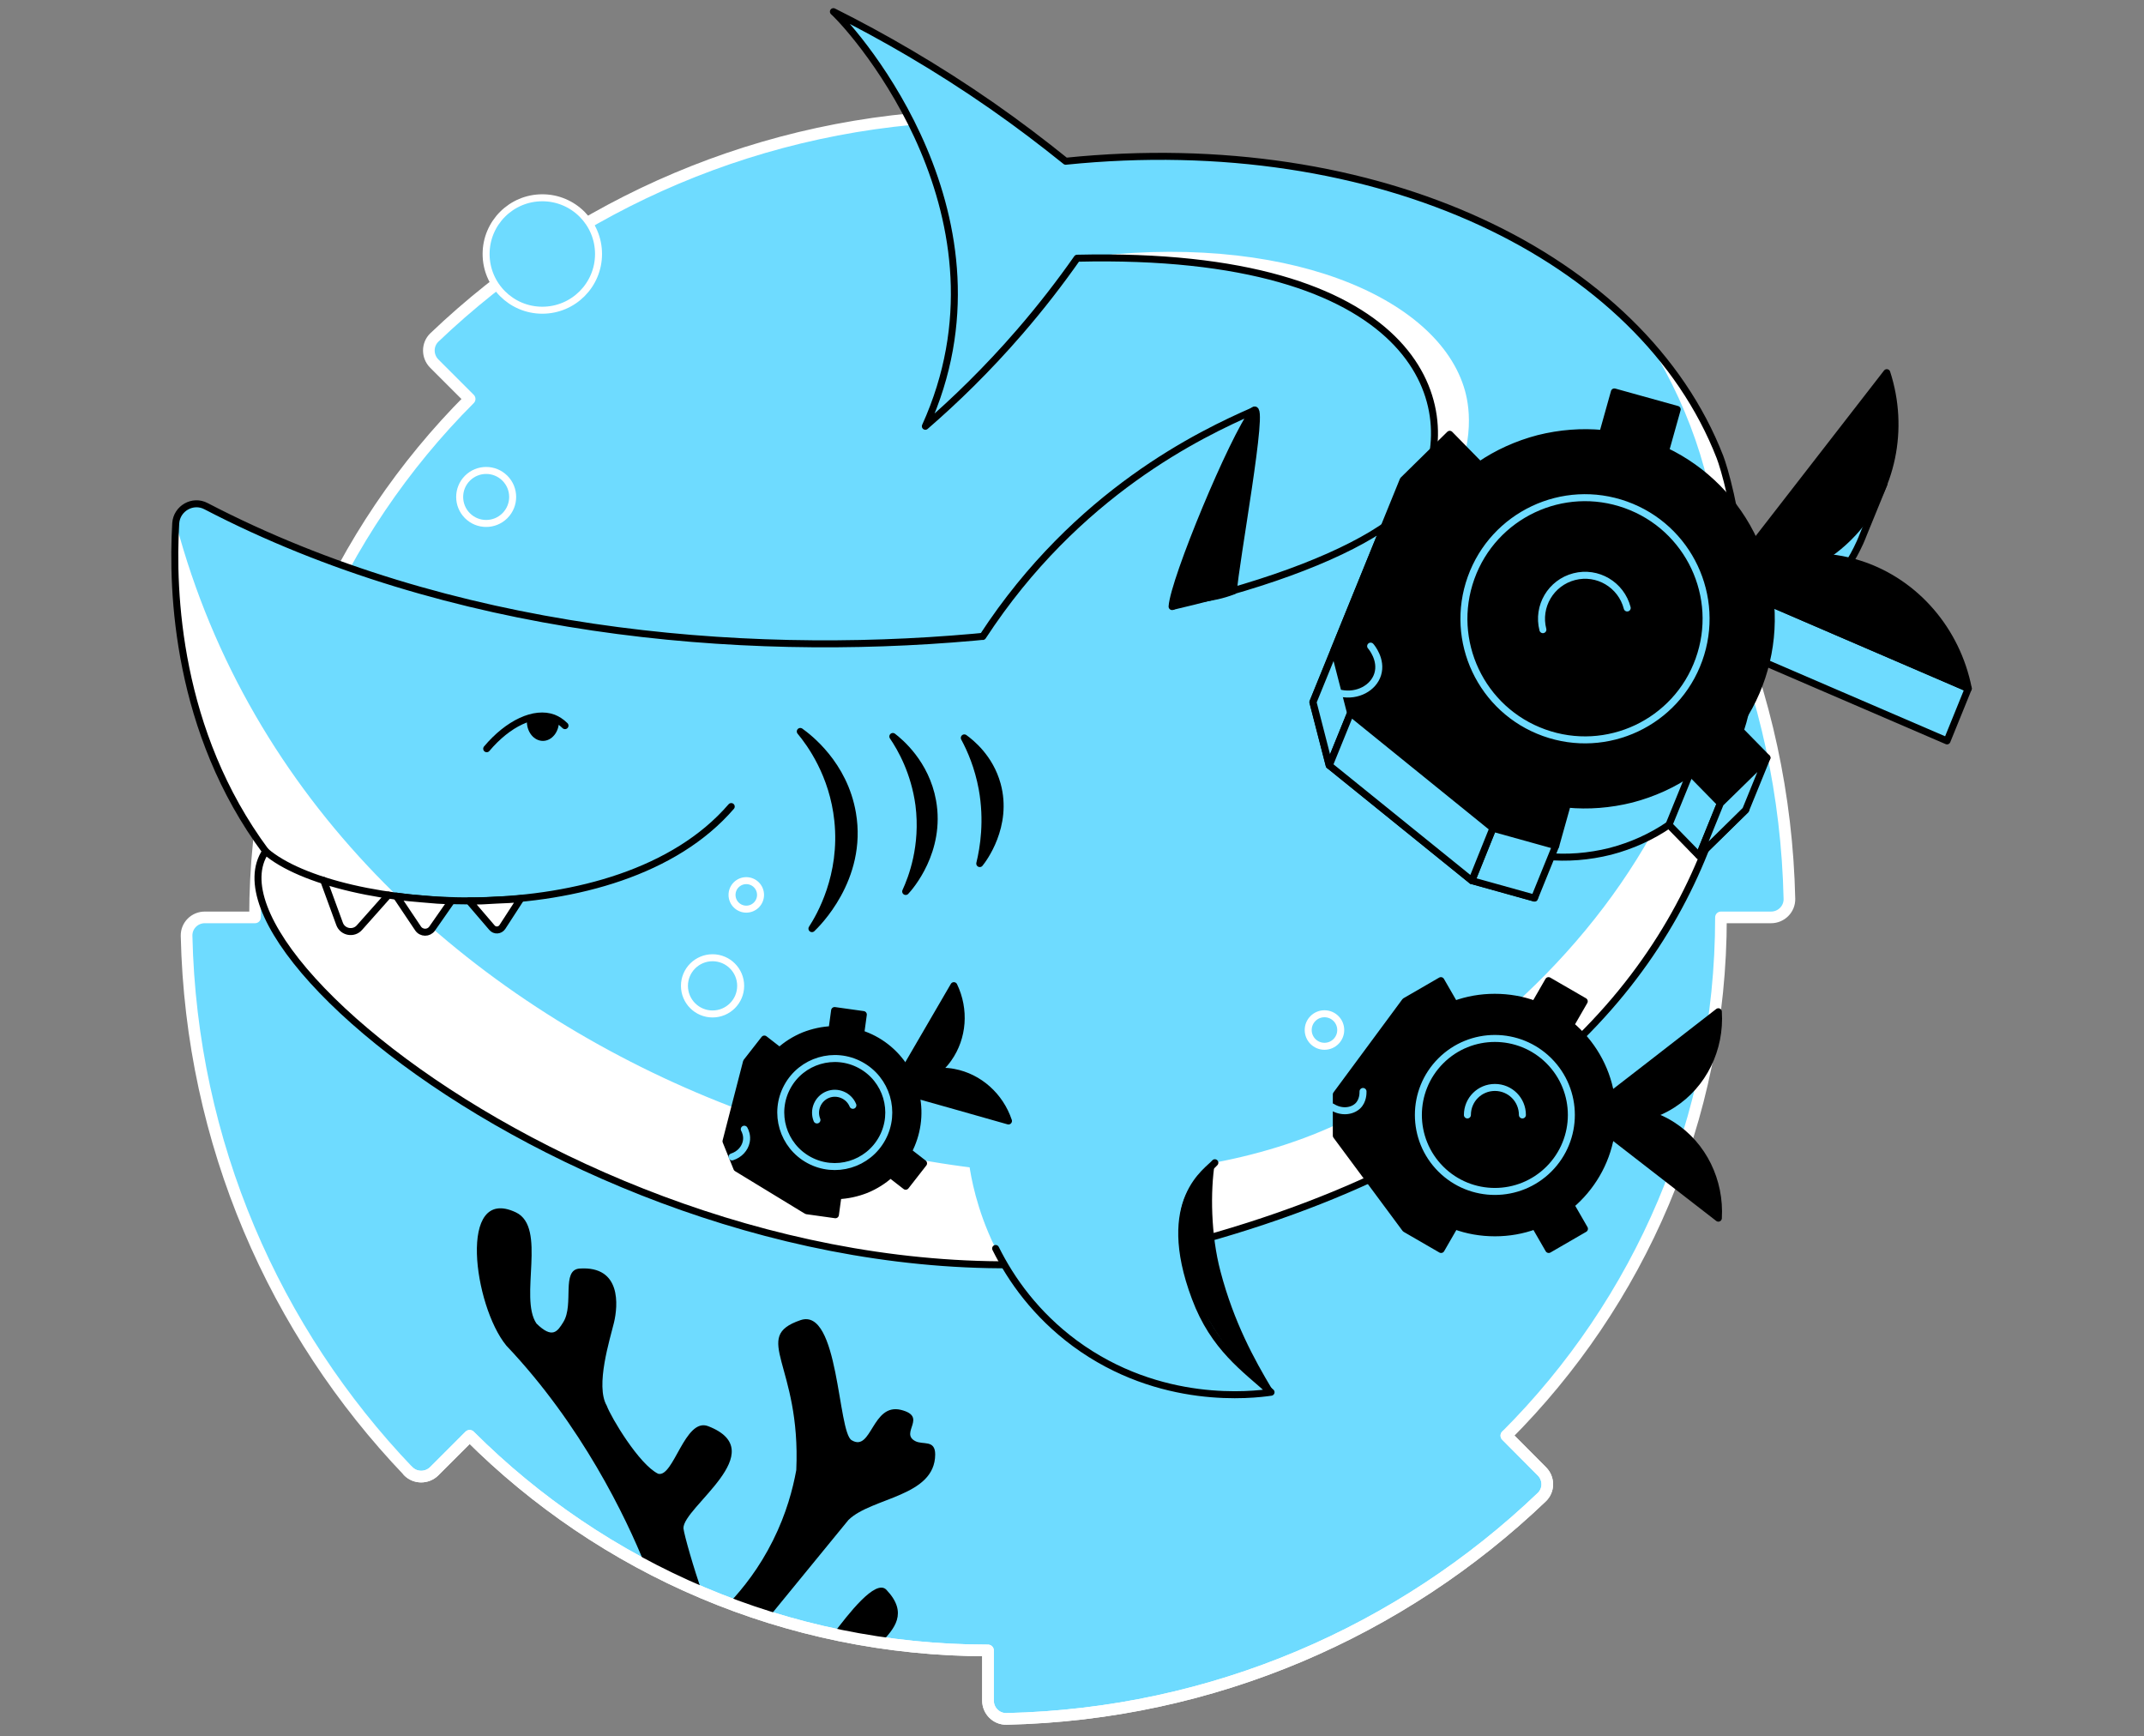
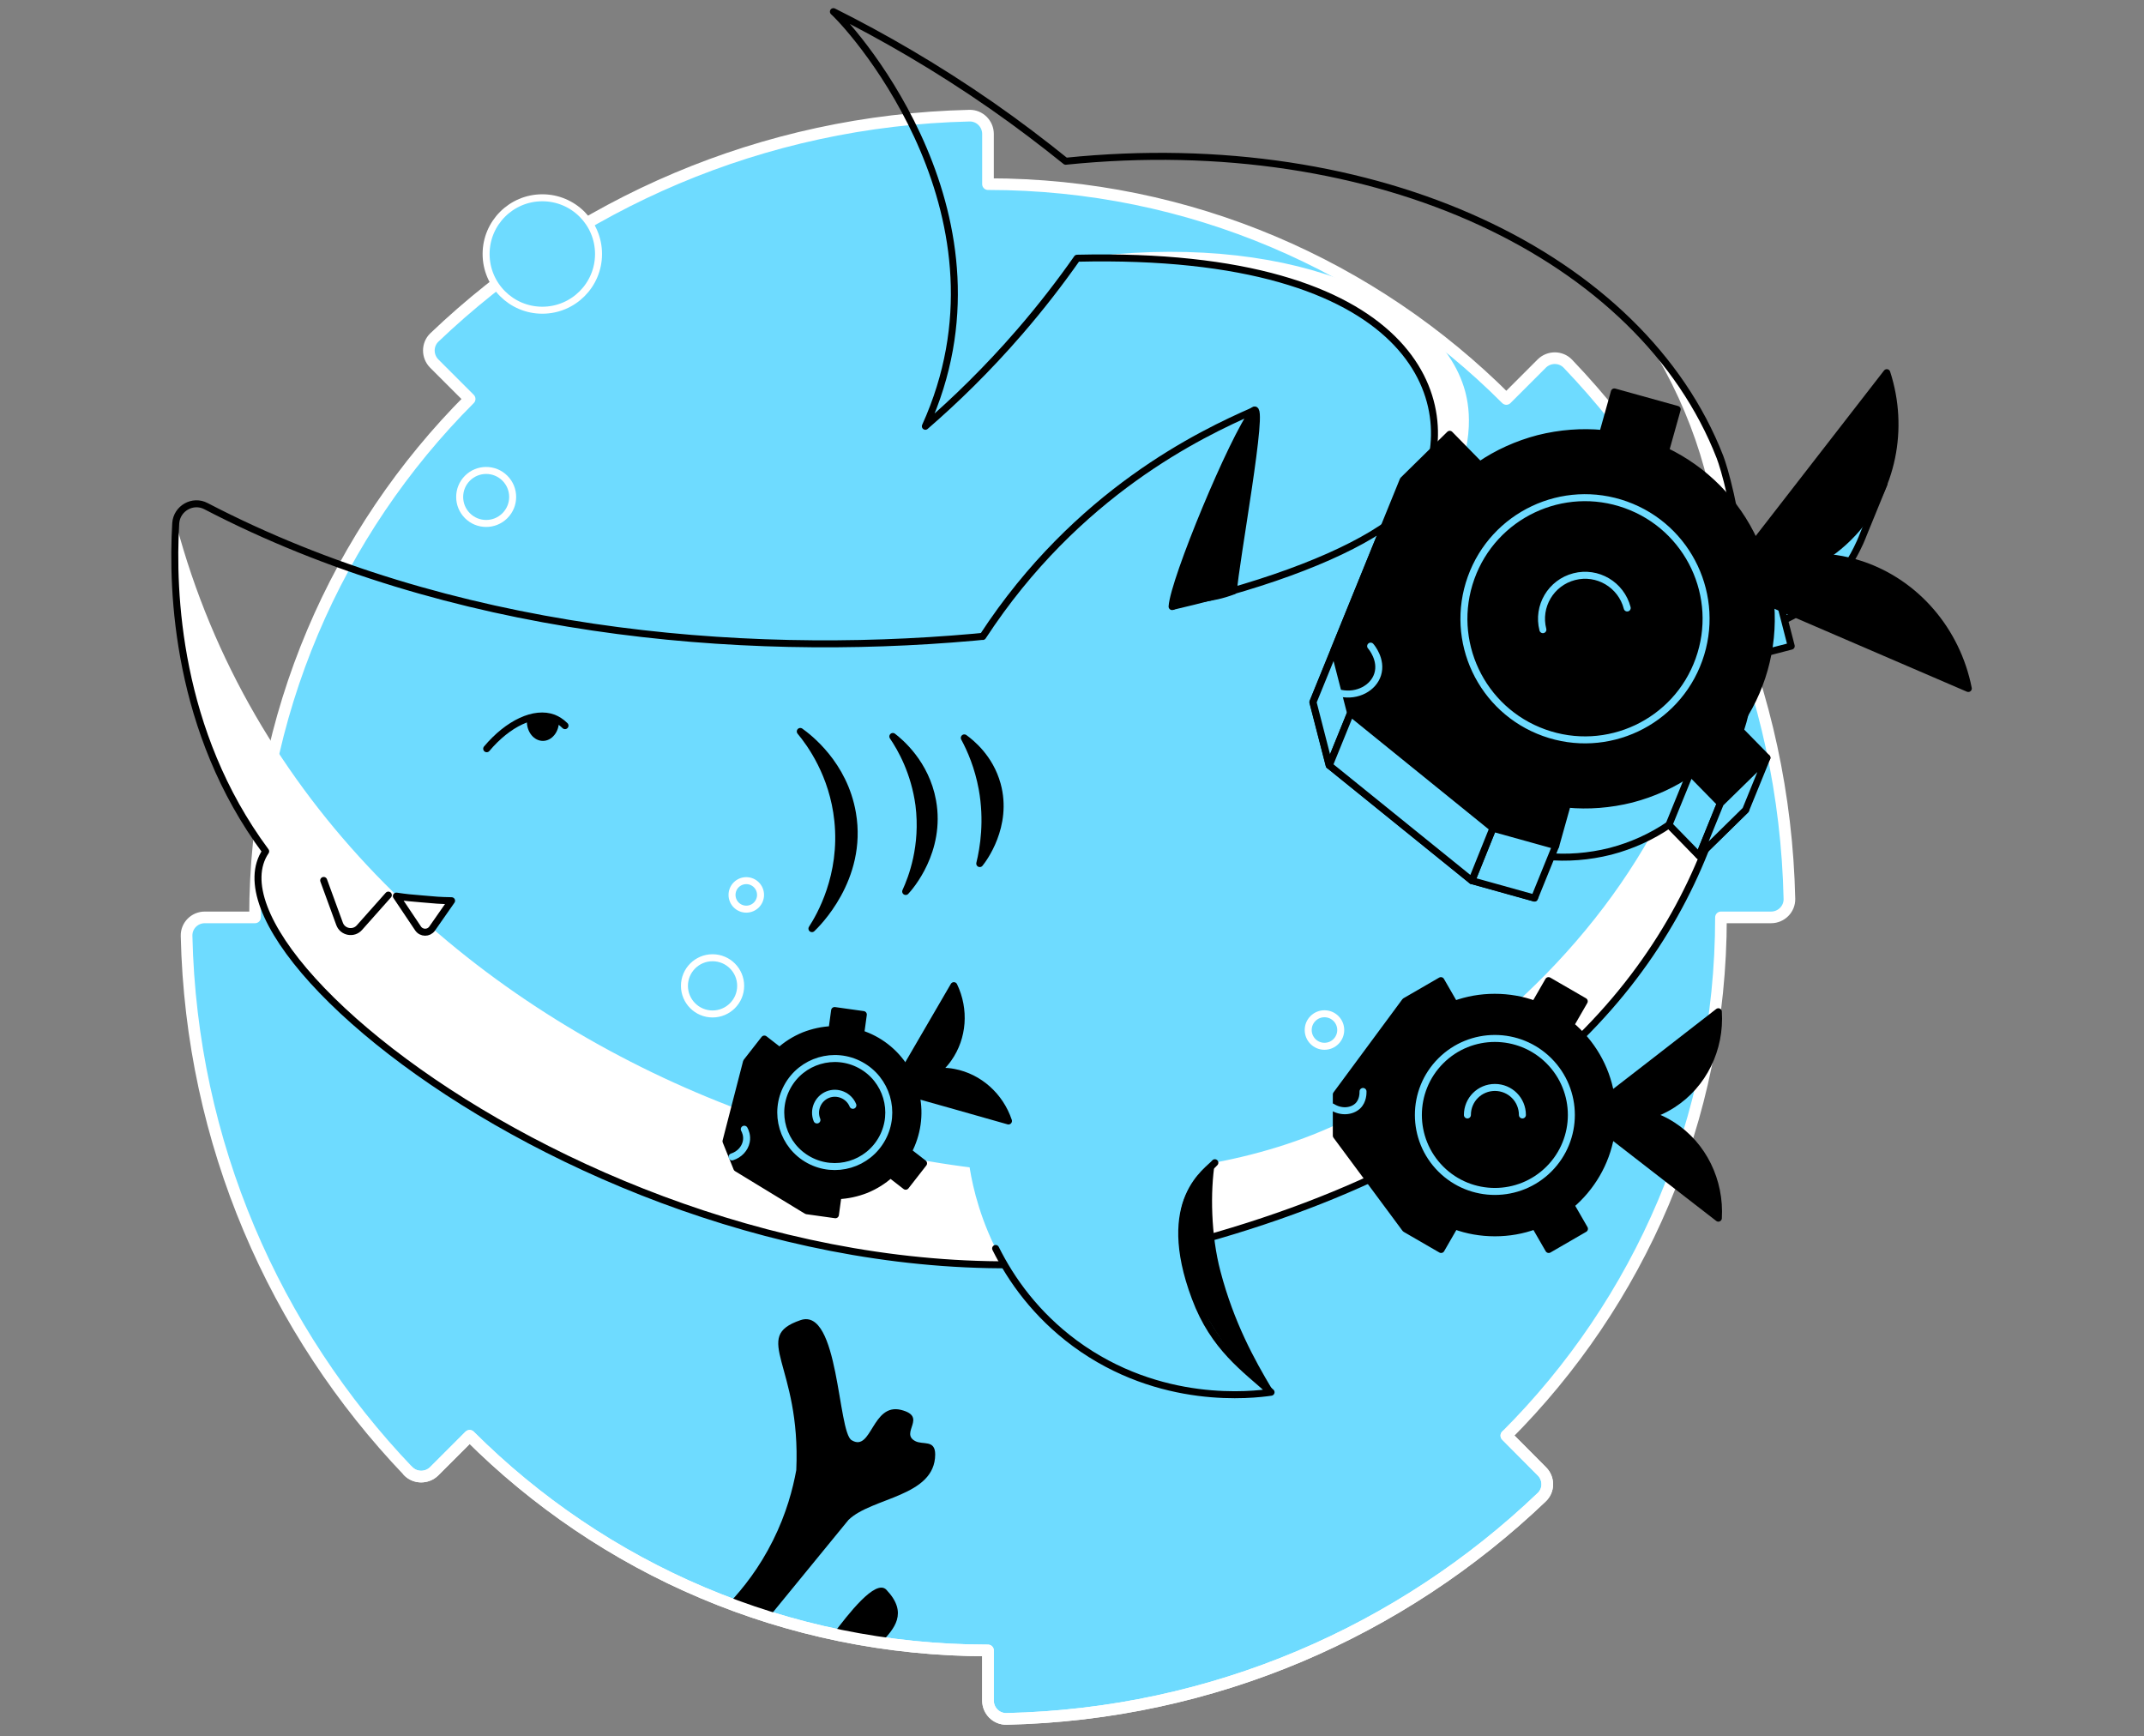
<svg xmlns="http://www.w3.org/2000/svg" width="368" height="298" viewBox="0 0 368 298" fill="none">
  <rect x="0" y="0" width="368" height="298" fill="#808080" stroke="none" />
  <path d="M258.553 68.47C235.776 45.693 204.315 31.6 169.581 31.6V22.985C169.581 21.262 168.169 19.815 166.411 19.849C130.816 20.676 98.563 35.011 74.545 57.926C73.305 59.132 73.305 61.13 74.511 62.371L80.61 68.47C57.867 91.247 43.774 122.708 43.774 157.442H35.159C33.402 157.442 31.989 158.854 32.024 160.612C32.816 196.207 47.151 228.495 70.066 252.478C71.272 253.718 73.27 253.718 74.511 252.512L80.61 246.413C103.387 269.156 134.847 283.249 169.581 283.249V291.864C169.581 293.587 170.994 295.034 172.751 294.999C208.347 294.207 240.634 279.872 264.617 256.957C265.892 255.751 265.892 253.753 264.652 252.512L258.553 246.379C281.33 223.602 295.389 192.176 295.389 157.442H304.003C305.726 157.442 307.174 156.029 307.139 154.271C306.347 118.676 292.012 86.388 269.097 62.406C267.891 61.165 265.892 61.165 264.652 62.371L258.553 68.47Z" fill="#6EDBFF" stroke="white" stroke-width="2" stroke-miterlimit="10" stroke-linecap="round" stroke-linejoin="round" />
-   <path d="M295.217 78.429C281.812 44.005 236.5 22.193 182.917 27.672C179.023 24.536 174.819 21.331 170.271 18.161C160.76 11.545 151.525 6.238 143.049 2C147.115 5.721 174.957 37.596 158.83 73.156C163.93 68.746 169.444 63.405 174.991 56.995C178.782 52.619 182.055 48.346 184.881 44.315C243.047 42.937 251.317 69.228 243.943 84.011C233.743 104.307 118.928 130.357 35.366 86.871C33.092 85.665 30.335 87.25 30.163 89.8C29.474 101.585 30.335 125.533 45.6 146.105C32.024 166.229 125.75 236.282 209.002 212.024C323.679 178.634 298.008 85.63 295.217 78.429Z" fill="#6EDBFF" />
  <path d="M45.6 146.105C32.023 166.229 125.75 236.282 209.002 212.024C323.679 178.634 298.008 85.63 295.216 78.429C292.46 71.296 288.29 64.714 283.018 58.787C314.169 109.166 281.536 166.125 232.192 191.624C175.508 220.914 55.559 185.181 30.197 89.8C29.474 101.585 30.335 125.533 45.6 146.105Z" fill="white" />
-   <path d="M125.51 138.421C106.109 160.922 57.489 156.442 45.601 146.105" stroke="black" stroke-width="1.2" stroke-miterlimit="10" stroke-linecap="round" stroke-linejoin="round" />
  <path d="M139.362 159.371C140.017 158.751 148.252 150.86 146.322 139.592C144.875 131.115 138.707 126.498 137.363 125.533C139.052 127.566 142.98 132.907 143.807 140.833C144.806 150.309 140.706 157.304 139.362 159.371Z" fill="black" stroke="black" stroke-width="1.2" stroke-miterlimit="10" stroke-linecap="round" stroke-linejoin="round" />
  <path d="M155.453 152.996C156.143 152.273 161.621 146.036 160.071 137.456C158.899 130.978 154.42 127.291 153.248 126.395C154.661 128.462 156.97 132.528 157.728 138.145C158.624 145.209 156.522 150.688 155.453 152.996Z" fill="black" stroke="black" stroke-width="1.2" stroke-miterlimit="10" stroke-linecap="round" stroke-linejoin="round" />
  <path d="M168.169 148.207C168.686 147.587 173.131 141.763 171.167 134.63C169.892 130.013 166.653 127.463 165.516 126.636C166.618 128.669 167.893 131.632 168.582 135.354C169.582 140.867 168.824 145.519 168.169 148.207Z" fill="black" stroke="black" stroke-width="1.2" stroke-miterlimit="10" stroke-linecap="round" stroke-linejoin="round" />
-   <path d="M89.397 154.203L86.226 159.096C85.813 159.716 84.917 159.785 84.435 159.199L80.506 154.616C82.505 154.65 82.987 154.616 85.193 154.478C87.364 154.375 87.501 154.409 89.397 154.203Z" fill="white" stroke="black" stroke-width="1.2" stroke-miterlimit="10" stroke-linecap="round" stroke-linejoin="round" />
  <path d="M77.509 154.582L74.166 159.371C73.581 160.198 72.34 160.198 71.754 159.337L68.033 153.789C69.859 154.065 70.41 154.099 72.443 154.271C74.718 154.478 75.476 154.547 77.509 154.582Z" fill="white" stroke="black" stroke-width="1.2" stroke-miterlimit="10" stroke-linecap="round" stroke-linejoin="round" />
  <path d="M55.559 151.101L58.281 158.544C58.798 159.992 60.693 160.336 61.692 159.199L66.654 153.617" stroke="black" stroke-width="1.2" stroke-miterlimit="10" stroke-linecap="round" stroke-linejoin="round" />
  <path d="M184.812 44.349C242.978 42.971 251.248 69.263 243.874 84.045C243.15 85.527 241.841 87.043 240.014 88.559C242.599 88.111 245.183 87.663 247.767 87.216C253.315 76.981 252.316 70.193 251.454 67.057C246.94 50.862 220.132 39.491 184.812 44.349Z" fill="white" />
  <path d="M295.217 78.429C281.812 44.005 236.5 22.193 182.917 27.672C179.023 24.536 174.819 21.331 170.271 18.161C160.76 11.545 151.525 6.238 143.049 2C147.115 5.721 174.957 37.596 158.83 73.156C163.93 68.746 169.444 63.405 174.991 56.995C178.782 52.619 182.055 48.346 184.881 44.315C243.047 42.937 251.317 69.228 243.943 84.011C233.743 104.307 118.928 130.357 35.366 86.871C33.092 85.665 30.335 87.25 30.163 89.8C29.474 101.585 30.335 125.533 45.6 146.105C32.024 166.229 125.75 236.282 209.002 212.024C323.679 178.634 298.008 85.63 295.217 78.429Z" stroke="black" stroke-width="1.2" stroke-miterlimit="10" stroke-linecap="round" stroke-linejoin="round" />
  <path d="M202.971 78.911L215.204 70.434C217.202 68.677 211.93 97.105 211.723 101.412C207.692 102.963 205.211 102.481 201.179 104.066L202.971 78.911Z" fill="black" stroke="black" stroke-width="1.2" stroke-miterlimit="10" stroke-linecap="round" stroke-linejoin="round" />
  <path d="M167.72 111.267C171.028 105.857 175.025 100.551 180.918 94.383C193.082 81.599 206.141 74.431 215.204 70.434C211.586 75.121 201.179 100.31 201.179 106.202" fill="#6EDBFF" />
  <path d="M168.685 109.234C184.812 84.528 206.141 74.431 215.204 70.469C211.586 75.155 201.455 99.552 201.179 104.1" stroke="black" stroke-width="1.2" stroke-miterlimit="10" stroke-linecap="round" stroke-linejoin="round" />
  <path d="M207.107 234.318L218.306 238.35C215.342 233.388 211.793 226.979 209.484 218.192C207.83 211.955 207.727 204.477 208.52 199.515C206.245 203.133 200.663 204.374 195.667 205.718L192.807 225.394L207.107 234.318Z" fill="black" />
  <path d="M166.239 198.964C166.584 201.824 168.858 219.019 184.468 230.528C199.147 241.348 215.067 239.384 218.168 238.936C213.723 234.904 205.418 227.806 202.834 213.781C200.904 203.375 207.693 200.894 209.174 198.516" fill="#6EDBFF" />
  <path d="M170.891 214.264C173.578 219.673 177.817 225.6 184.467 230.528C199.146 241.348 215.066 239.384 218.167 238.936C213.722 234.904 208.347 231.32 205.142 222.706C198.802 205.821 207.416 200.928 208.519 199.55" stroke="black" stroke-width="1.2" stroke-miterlimit="10" stroke-linecap="round" stroke-linejoin="round" />
-   <path d="M117.308 262.298C117.17 258.68 132.746 249.101 121.547 244.759C117.549 243.208 115.62 253.649 112.967 252.926C109.693 251.341 104.834 243.174 104.145 241.244C102.147 237.833 104.697 229.839 105.386 226.979C106.075 224.084 106.695 217.227 99.493 217.709C96.289 217.916 98.563 223.843 96.702 226.875C95.668 228.564 94.807 229.804 92.085 227.151C89.052 222.74 93.945 210.611 88.535 208.061C78.508 203.34 81.299 224.119 86.916 230.941C99.803 244.518 107.453 260.403 110.761 268.673C113.931 270.362 117.205 271.912 120.547 273.325C119.1 269.293 117.446 263.47 117.308 262.298Z" fill="black" />
  <path d="M151.25 281.905C153.421 279.562 155.971 276.874 152.146 272.843C150.285 270.879 145.53 277.116 143.014 280.424C145.736 281.009 148.493 281.492 151.25 281.905Z" fill="black" />
  <path d="M132.677 264.366C130.334 269.087 127.508 272.636 125.13 275.151C127.37 276.013 129.644 276.805 131.988 277.529C136.674 271.809 140.912 266.64 145.633 260.851C149.63 256.957 160.485 256.888 160.519 249.618C160.519 246.999 158.383 248.033 157.073 247.309C154.42 245.896 159.279 243.139 154.661 241.968C149.665 240.727 149.63 249.273 146.184 247.171C143.772 245.827 144.014 224.291 137.398 226.565C128.817 229.494 137.501 234.111 136.674 252.305C136.088 255.51 134.985 259.748 132.677 264.366Z" fill="black" />
  <path d="M122.305 174.016C124.969 174.016 127.129 171.856 127.129 169.192C127.129 166.528 124.969 164.368 122.305 164.368C119.64 164.368 117.48 166.528 117.48 169.192C117.48 171.856 119.64 174.016 122.305 174.016Z" stroke="white" stroke-width="1.2" stroke-miterlimit="10" stroke-linecap="round" stroke-linejoin="round" />
  <path d="M86.662 88.504C88.439 86.727 88.439 83.847 86.662 82.071C84.886 80.295 82.006 80.295 80.23 82.071C78.454 83.847 78.454 86.727 80.23 88.504C82.006 90.28 84.886 90.28 86.662 88.504Z" stroke="white" stroke-width="1.2" stroke-miterlimit="10" stroke-linecap="round" stroke-linejoin="round" />
  <path d="M93.084 53.239C98.413 53.239 102.733 48.92 102.733 43.591C102.733 38.263 98.413 33.943 93.084 33.943C87.756 33.943 83.436 38.263 83.436 43.591C83.436 48.92 87.756 53.239 93.084 53.239Z" fill="#6EDBFF" stroke="white" stroke-width="1.2" stroke-miterlimit="10" />
  <path d="M319.234 93.142C319.476 92.626 319.682 92.074 319.889 91.557L323.369 83.046L321.612 83.149C321.784 79.772 321.336 76.292 320.234 72.95C310.895 85.01 301.557 97.036 292.185 109.097C293.77 109.2 305.796 109.82 314.445 100.448C316.409 98.311 317.994 95.865 319.165 93.28L319.234 93.142Z" fill="#6EDBFF" stroke="black" stroke-width="1.2" stroke-miterlimit="10" stroke-linecap="round" stroke-linejoin="round" />
  <path d="M300.282 112.749L307.45 110.888L304.659 100.068L297.491 101.929C294.321 94.969 288.842 89.559 282.226 86.388L284.225 79.256L273.439 76.258L271.441 83.391C267.857 83.046 264.136 83.322 260.414 84.252C256.727 85.217 253.316 86.767 250.352 88.8L245.183 83.528L237.189 91.35L225.335 120.502L228.127 131.322L252.592 151.101L263.377 154.099L265.376 146.966C268.96 147.311 272.681 147.035 276.403 146.105C280.09 145.14 283.501 143.589 286.465 141.556L291.633 146.828L299.628 139.006L294.424 133.734C298.697 127.773 300.868 120.364 300.282 112.749Z" fill="#6EDBFF" stroke="black" stroke-width="1.2" stroke-miterlimit="10" stroke-linecap="round" stroke-linejoin="round" />
-   <path d="M337.842 118.159L334.189 127.153L292.185 109.062L295.837 100.068L337.842 118.159Z" fill="#6EDBFF" stroke="black" stroke-width="1.2" stroke-miterlimit="10" stroke-linecap="round" stroke-linejoin="round" />
  <path d="M303.935 103.756L311.103 101.895L308.311 91.075L301.144 92.936C297.974 85.975 292.495 80.565 285.879 77.395L287.878 70.262L277.092 67.264L275.094 74.397C271.51 74.052 267.788 74.328 264.067 75.258C260.38 76.223 256.968 77.774 254.005 79.807L248.836 74.535L240.842 82.391L228.988 111.543L231.779 122.363L256.245 142.142L267.03 145.14L269.029 138.007C272.613 138.352 276.334 138.076 280.056 137.146C283.743 136.181 287.154 134.63 290.117 132.597L295.286 137.869L303.28 130.047L298.077 124.741C302.35 118.779 304.521 111.371 303.935 103.756Z" fill="black" stroke="black" stroke-width="1.2" stroke-miterlimit="10" stroke-linecap="round" stroke-linejoin="round" />
  <path d="M291.609 113.216C295.487 102.415 289.875 90.516 279.074 86.638C268.273 82.761 256.374 88.373 252.496 99.174C248.619 109.975 254.231 121.874 265.032 125.751C275.833 129.629 287.732 124.017 291.609 113.216Z" stroke="#6EDBFF" stroke-width="1.2" stroke-miterlimit="10" stroke-linecap="round" stroke-linejoin="round" />
  <path d="M264.825 108.063C263.791 104.066 266.203 99.999 270.2 98.966C274.197 97.932 278.263 100.344 279.297 104.341" stroke="#6EDBFF" stroke-width="1.2" stroke-miterlimit="10" stroke-linecap="round" stroke-linejoin="round" />
  <path d="M295.837 100.068C297.422 100.172 309.448 100.792 318.097 91.419C324.816 84.149 326.987 73.605 323.852 63.956C314.513 75.982 305.175 88.008 295.837 100.068Z" fill="black" stroke="black" stroke-width="1.2" stroke-miterlimit="10" stroke-linecap="round" stroke-linejoin="round" />
  <path d="M295.837 100.068C297.181 99.207 307.38 92.867 319.51 96.898C328.882 100.034 335.878 108.201 337.842 118.159C323.817 112.129 309.827 106.099 295.837 100.068Z" fill="black" stroke="black" stroke-width="1.2" stroke-miterlimit="10" stroke-linecap="round" stroke-linejoin="round" />
  <path d="M225.37 120.502L229.022 111.543L231.813 122.363L228.161 131.357L225.37 120.502Z" fill="#6EDBFF" stroke="black" stroke-width="1.2" stroke-miterlimit="10" stroke-linecap="round" stroke-linejoin="round" />
  <path d="M267.03 145.14L263.377 154.134L252.626 151.136L256.245 142.142L267.03 145.14Z" fill="#6EDBFF" stroke="black" stroke-width="1.2" stroke-miterlimit="10" stroke-linecap="round" stroke-linejoin="round" />
  <path d="M231.814 122.363L228.161 131.357L252.627 151.136L256.245 142.142L231.814 122.363Z" fill="#6EDBFF" stroke="black" stroke-width="1.2" stroke-miterlimit="10" stroke-linecap="round" stroke-linejoin="round" />
  <path d="M286.465 141.556L290.117 132.597L295.286 137.869L291.634 146.863L286.465 141.556Z" fill="#6EDBFF" stroke="black" stroke-width="1.2" stroke-miterlimit="10" stroke-linecap="round" stroke-linejoin="round" />
  <path d="M303.28 130.047L299.628 139.006L291.633 146.863L295.286 137.869L303.28 130.047Z" fill="#6EDBFF" stroke="black" stroke-width="1.2" stroke-miterlimit="10" stroke-linecap="round" stroke-linejoin="round" />
  <path d="M235.259 110.888C235.363 110.992 237.258 113.232 236.465 115.747C235.742 118.056 233.02 119.572 230.125 118.986" stroke="#6EDBFF" stroke-width="1.2" stroke-miterlimit="10" stroke-linecap="round" stroke-linejoin="round" />
  <path d="M276.471 194.898H281.158V187.834H276.471C275.644 183.079 273.129 178.909 269.58 175.911L271.923 171.845L265.789 168.296L263.446 172.362C261.31 171.57 258.966 171.156 256.554 171.156C254.142 171.156 251.834 171.57 249.663 172.362L247.32 168.296L241.186 171.845L229.367 187.834V194.898L241.22 210.887L247.354 214.436L249.697 210.37C251.834 211.162 254.177 211.576 256.589 211.576C259.001 211.576 261.31 211.162 263.48 210.37L265.824 214.436L271.957 210.887L269.614 206.82C273.129 203.823 275.644 199.653 276.471 194.898Z" fill="black" stroke="black" stroke-width="1.2" stroke-miterlimit="10" stroke-linecap="round" stroke-linejoin="round" />
  <path d="M265.865 200.63C270.992 195.503 270.992 187.191 265.865 182.064C260.738 176.937 252.425 176.937 247.298 182.064C242.171 187.191 242.171 195.503 247.298 200.63C252.425 205.757 260.738 205.757 265.865 200.63Z" stroke="#6EDBFF" stroke-width="1.2" stroke-miterlimit="10" stroke-linecap="round" stroke-linejoin="round" />
  <path d="M251.868 191.349C251.868 188.73 253.97 186.628 256.588 186.628C259.207 186.628 261.309 188.73 261.309 191.349" stroke="#6EDBFF" stroke-width="1.2" stroke-miterlimit="10" stroke-linecap="round" stroke-linejoin="round" />
  <path d="M233.95 187.317C233.95 187.593 233.984 188.902 233.054 189.798C231.986 190.797 230.159 190.935 228.643 189.97" stroke="#6EDBFF" stroke-width="1.2" stroke-miterlimit="10" stroke-linecap="round" stroke-linejoin="round" />
  <path d="M272.095 191.349C273.06 191.659 280.296 193.933 287.084 189.557C292.356 186.18 295.354 180.046 294.941 173.637C287.36 179.529 279.744 185.456 272.095 191.349Z" fill="black" stroke="black" stroke-width="1.2" stroke-miterlimit="10" stroke-linecap="round" stroke-linejoin="round" />
  <path d="M272.095 191.349C273.06 191.039 280.296 188.764 287.084 193.14C292.322 196.517 295.32 202.651 294.941 209.06C287.36 203.168 279.71 197.275 272.095 191.349Z" fill="black" stroke="black" stroke-width="1.2" stroke-miterlimit="10" stroke-linecap="round" stroke-linejoin="round" />
  <path d="M157.245 187.972L160.312 186.731L158.451 182.114L155.385 183.354C153.558 180.46 150.836 178.392 147.735 177.393L148.183 174.12L143.255 173.43L142.807 176.704C141.188 176.773 139.568 177.117 137.983 177.738C136.398 178.392 134.985 179.288 133.814 180.356L131.195 178.323L128.128 182.252L124.613 195.863L126.474 200.48L138.466 207.785L143.393 208.475L143.841 205.201C145.461 205.132 147.08 204.787 148.665 204.167C150.25 203.513 151.663 202.617 152.835 201.548L155.454 203.581L158.52 199.653L155.901 197.62C157.418 194.726 157.969 191.314 157.245 187.972Z" fill="black" stroke="black" stroke-width="1.2" stroke-miterlimit="10" stroke-linecap="round" stroke-linejoin="round" />
  <path d="M151.43 195.351C153.87 190.851 152.2 185.224 147.699 182.785C143.199 180.345 137.573 182.015 135.133 186.515C132.693 191.016 134.364 196.642 138.864 199.082C143.364 201.522 148.991 199.851 151.43 195.351Z" stroke="#6EDBFF" stroke-width="1.2" stroke-miterlimit="10" stroke-linecap="round" stroke-linejoin="round" />
  <path d="M140.223 192.21C139.534 190.522 140.361 188.558 142.049 187.868C143.737 187.179 145.702 188.006 146.391 189.695" stroke="#6EDBFF" stroke-width="1.2" stroke-miterlimit="10" stroke-linecap="round" stroke-linejoin="round" />
  <path d="M127.749 193.795C127.921 194.105 128.3 194.932 128.094 195.932C127.852 197.138 126.922 198.137 125.647 198.55" stroke="#6EDBFF" stroke-width="1.2" stroke-miterlimit="10" stroke-linecap="round" stroke-linejoin="round" />
  <path d="M153.455 186.8C154.179 186.766 159.52 186.318 162.793 181.666C165.343 178.048 165.688 173.258 163.724 169.157C160.278 175.05 156.866 180.942 153.455 186.8Z" fill="black" stroke="black" stroke-width="1.2" stroke-miterlimit="10" stroke-linecap="round" stroke-linejoin="round" />
  <path d="M153.455 186.835C154.006 186.387 158.141 182.975 163.724 184.043C168.065 184.87 171.649 188.075 173.096 192.382C166.549 190.522 160.002 188.661 153.455 186.835Z" fill="black" stroke="black" stroke-width="1.2" stroke-miterlimit="10" stroke-linecap="round" stroke-linejoin="round" />
  <path d="M83.539 128.497C87.192 124.155 91.74 121.984 95.014 123.225C95.6 123.466 96.289 123.845 96.978 124.534" stroke="black" stroke-width="1.2" stroke-miterlimit="10" stroke-linecap="round" stroke-linejoin="round" />
  <path d="M95.014 123.259C93.67 122.742 92.085 122.811 90.465 123.362C90.465 123.5 90.431 123.638 90.431 123.81C90.431 125.671 91.671 127.153 93.187 127.153C94.704 127.153 95.944 125.637 95.944 123.81C95.944 123.776 95.944 123.741 95.944 123.707C95.634 123.5 95.324 123.362 95.014 123.259Z" fill="black" />
  <path d="M128.094 156.029C129.445 156.029 130.54 154.933 130.54 153.582C130.54 152.231 129.445 151.136 128.094 151.136C126.742 151.136 125.647 152.231 125.647 153.582C125.647 154.933 126.742 156.029 128.094 156.029Z" stroke="white" stroke-width="1.2" stroke-miterlimit="10" stroke-linecap="round" stroke-linejoin="round" />
  <path d="M227.334 179.564C228.876 179.564 230.125 178.314 230.125 176.773C230.125 175.231 228.876 173.982 227.334 173.982C225.793 173.982 224.543 175.231 224.543 176.773C224.543 178.314 225.793 179.564 227.334 179.564Z" stroke="white" stroke-width="1.2" stroke-miterlimit="10" stroke-linecap="round" stroke-linejoin="round" />
  <path d="M70.066 252.478C71.272 253.718 73.27 253.718 74.511 252.512L80.61 246.413C103.387 269.156 134.848 283.249 169.582 283.249V291.864C169.582 293.587 170.994 295.034 172.752 294.999C208.347 294.207 240.635 279.872 264.618 256.957C265.893 255.751 265.893 253.753 264.652 252.512L258.553 246.379" stroke="white" stroke-width="2" stroke-miterlimit="10" stroke-linecap="round" stroke-linejoin="round" />
</svg>